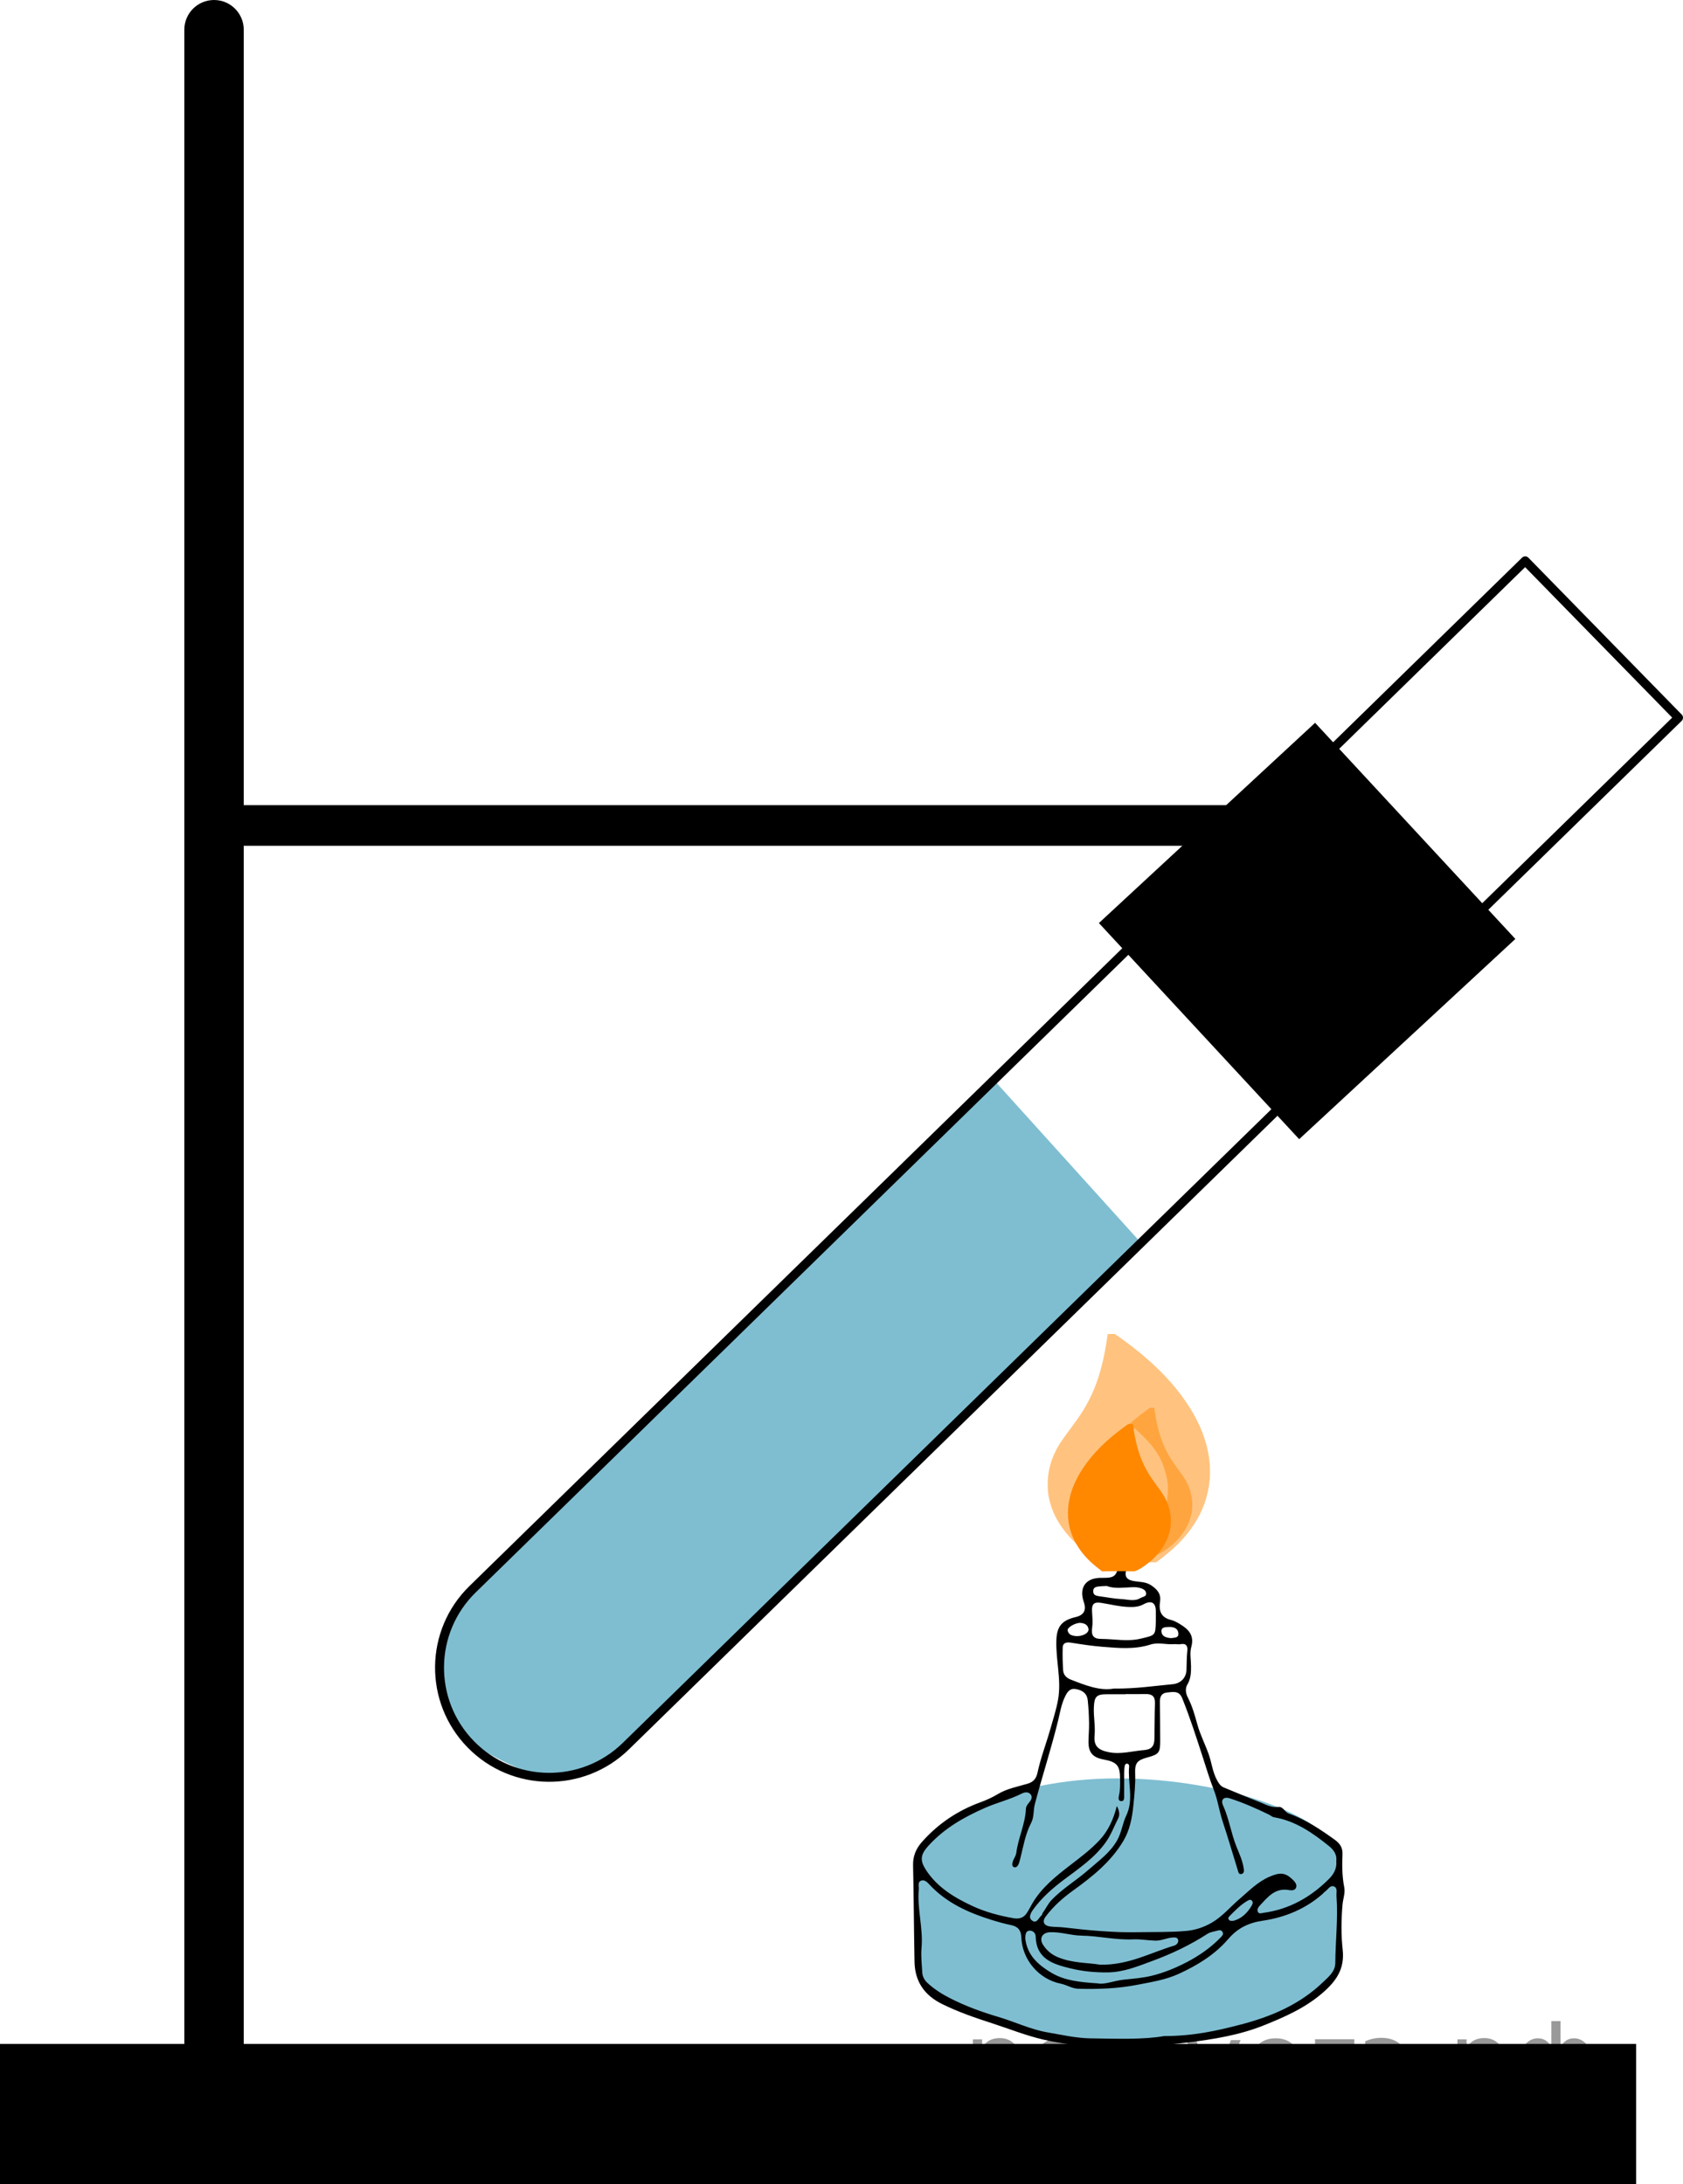
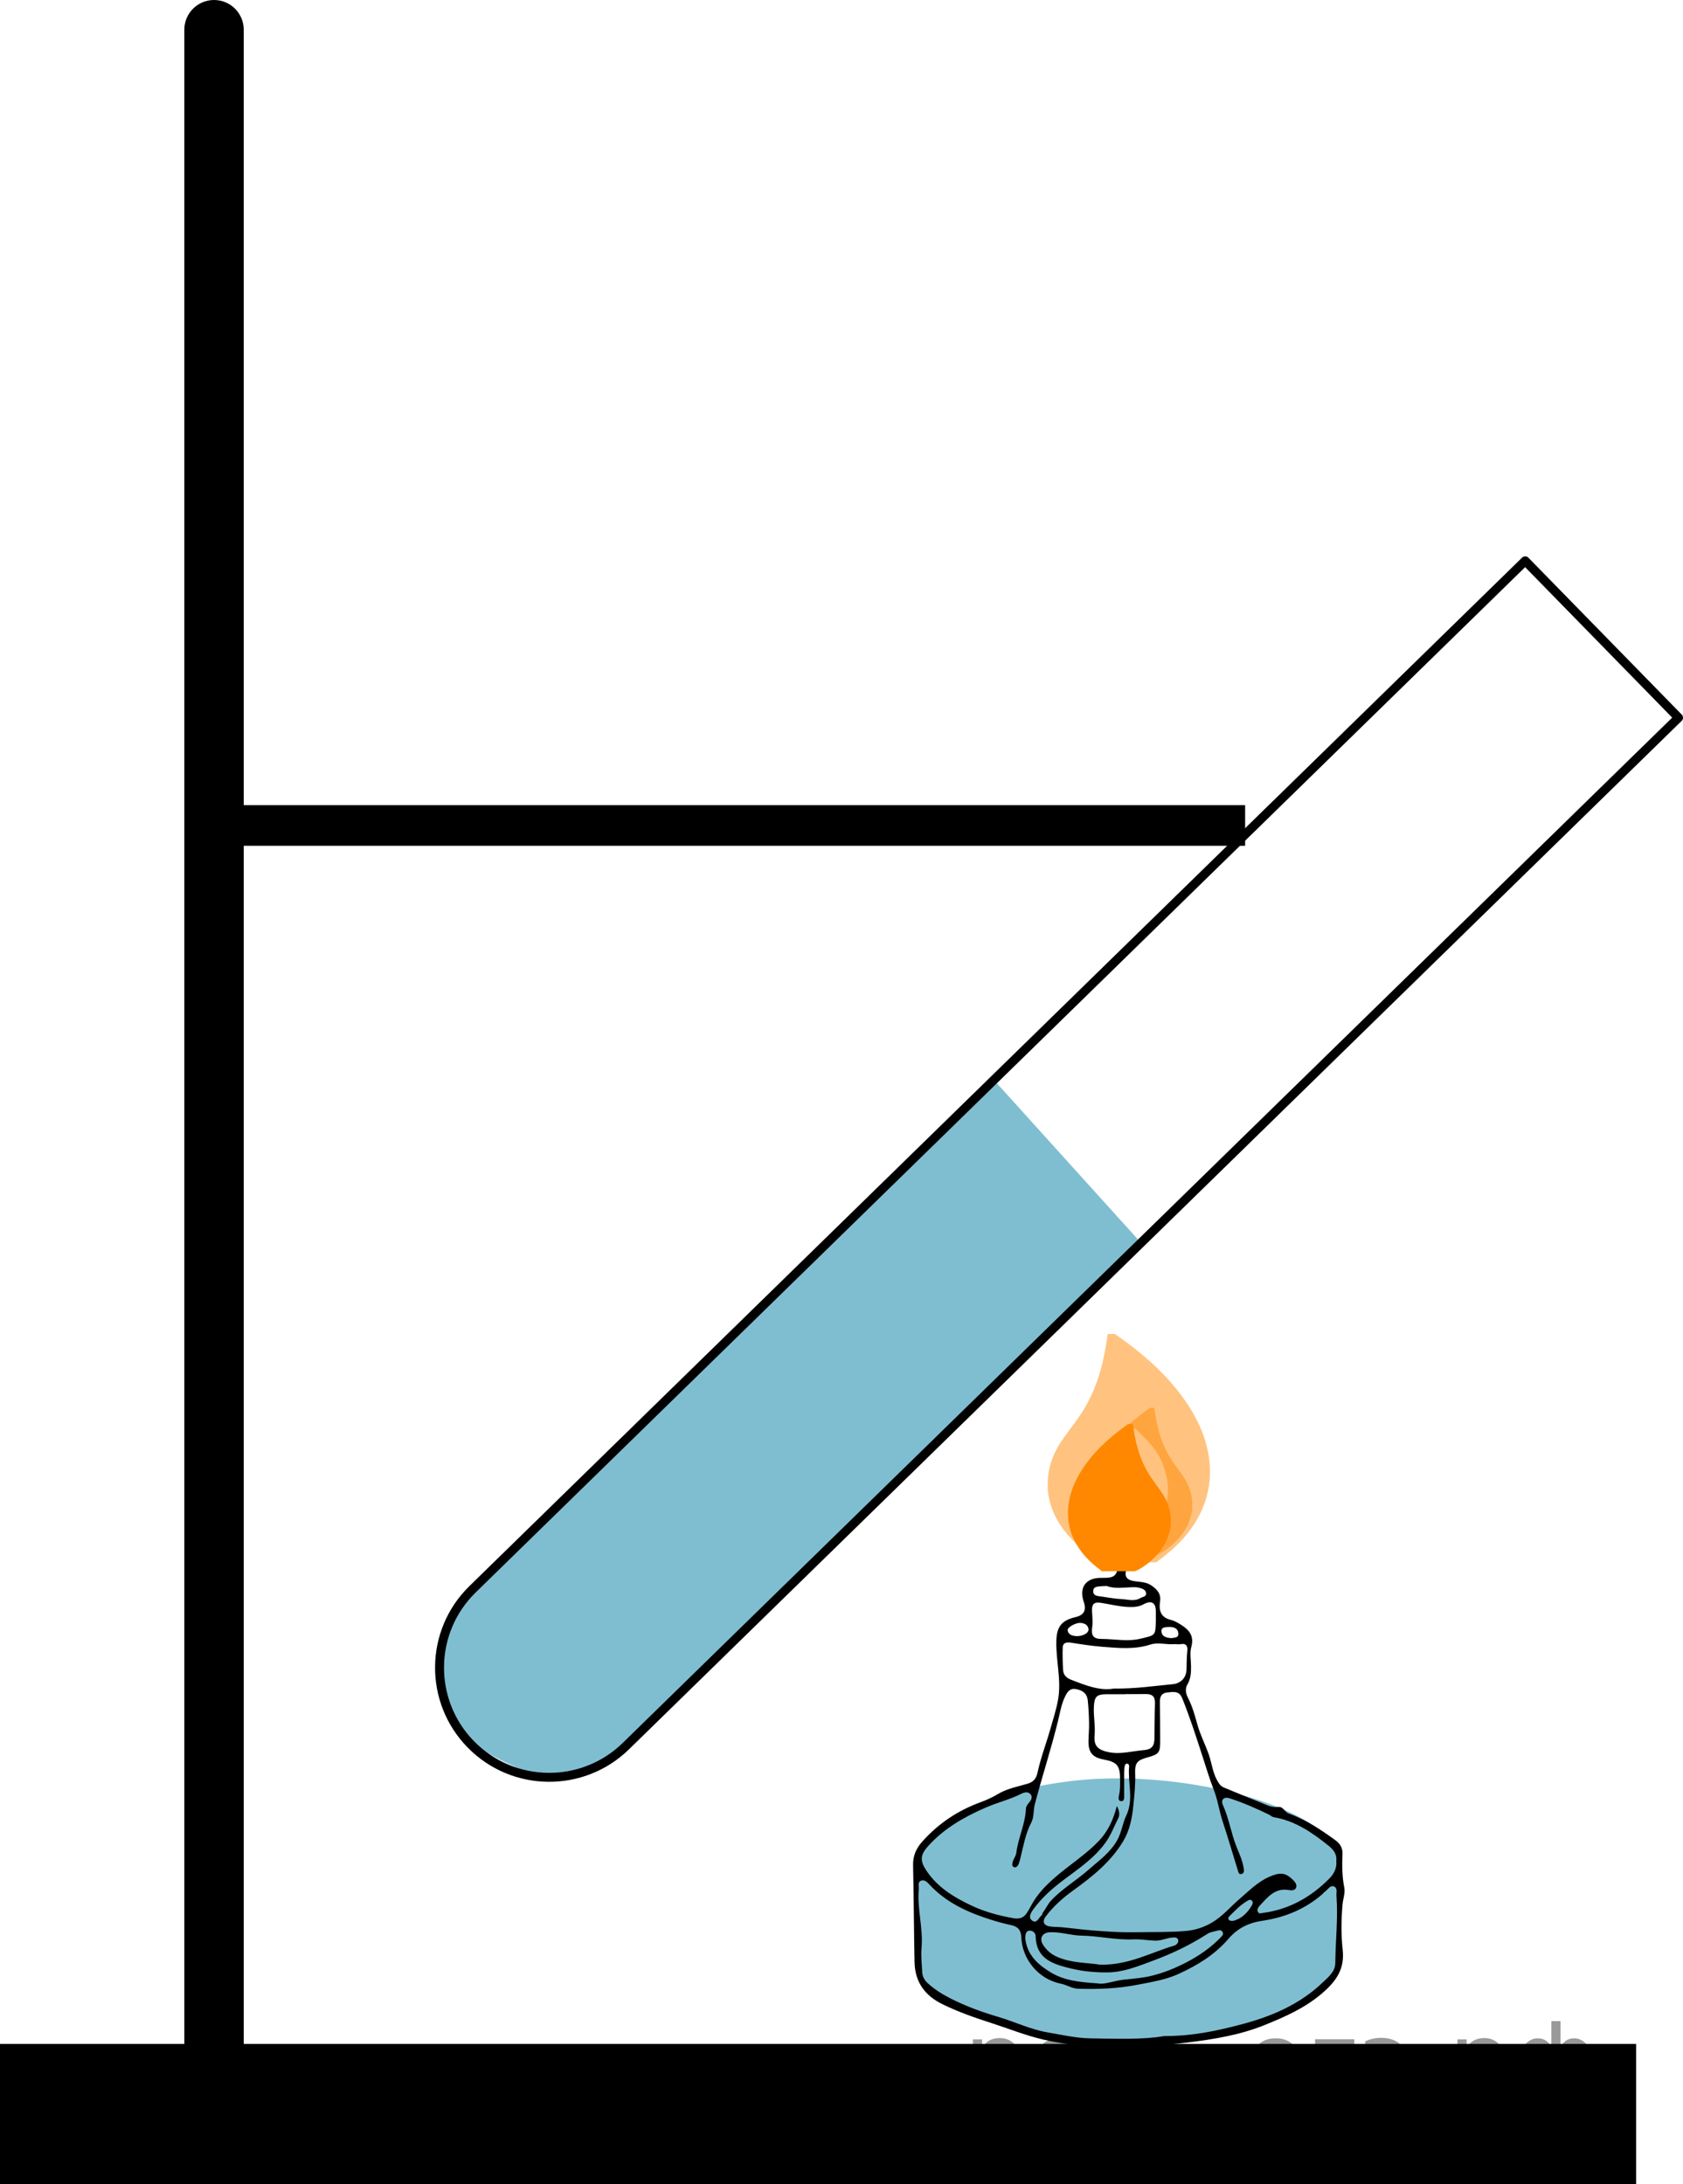
<svg xmlns="http://www.w3.org/2000/svg" version="1.1" id="Layer_1" x="0px" y="0px" width="141.034px" height="183.064px" viewBox="0 0 141.034 183.064" enable-background="new 0 0 141.034 183.064" xml:space="preserve">
  <path opacity="0.5" fill="#007EA5" enable-background="new    " d="M83.284,90.521l12.332,13.652l-41.232,40.293  c0,0-3.482,4.894-9.258,4.463c-4.871-1.991-7.937-3.537-8.26-8.383c-0.323-4.845,2.407-7.001,2.407-7.001  L83.284,90.521z" />
  <path opacity="0.5" fill="#007EA5" enable-background="new    " d="M76.723,157.287l0.203,8.106c0,0,0.478,1.511,0.691,1.575  c0.213,0.064,8.763,4.489,16.169,4.489c7.405,0,12.895-2.085,12.895-2.085s5.447-3.23,5.489-4.551  c0.043-1.321-0.021-8.024,0-7.938c0.021,0.085-1.88,2.137-2.713,2.575c-0.925,0.486-8.883,2.474-8.883,2.474  s-3.694,0.429-7.521,0.324c-3.572-0.099-7.281-0.728-7.691-0.862c-0.851-0.277-6.345-1.803-7.553-3.808  C76.601,155.579,76.723,157.287,76.723,157.287z" />
  <path opacity="0.5" fill="#007EA5" enable-background="new    " d="M112.213,156c0,2.804-5.623,5.204-12.606,5.961  c-1.879,0.204-4.031-0.013-5.989-0.012c-10.596,0.006-16.723-3.8-16.723-5.566c0-3.558,7.487-7.319,16.723-7.319  S112.213,152.442,112.213,156z" />
  <rect y="171.319" width="137.106" height="11.745" />
  <path d="M20.425,2.489v173.957c0,1.375-1.115,2.489-2.489,2.489h0c-1.375,0-2.489-1.115-2.489-2.489V2.489  C15.447,1.115,16.561,0,17.936,0h0C19.311,0,20.425,1.115,20.425,2.489z" />
  <path fill="none" stroke="#000000" stroke-width="0.75" stroke-linecap="round" stroke-linejoin="round" stroke-miterlimit="10" d="  M39.451,146.208L39.451,146.208c-3.548-3.631-3.481-9.45,0.15-12.998l88.21-86.201l12.848,13.148l-88.21,86.201  C48.819,149.905,42.999,149.838,39.451,146.208z" />
-   <rect x="97.192" y="65.617" transform="matrix(0.68 0.734 -0.734 0.68 92.275 -55.372)" width="24.681" height="24.681" />
  <rect x="15.83" y="67.489" width="88.511" height="3.404" />
  <g>
    <path d="M93.39,171.494c-1.795,0.119-3.896-0.067-5.948-0.534c-1.458-0.333-2.861-0.903-4.29-1.364   c-1.431-0.462-2.848-0.949-4.204-1.619c-1.49-0.737-2.28-1.89-2.312-3.539   c-0.052-2.699-0.062-5.398-0.121-8.097c-0.017-0.777,0.255-1.399,0.752-1.959c1.353-1.524,2.989-2.623,4.905-3.321   c0.498-0.181,0.99-0.406,1.443-0.679c0.776-0.468,1.653-0.619,2.497-0.872c0.492-0.147,0.721-0.423,0.833-0.939   c0.269-1.245,0.733-2.44,1.079-3.662c0.226-0.797,0.486-1.596,0.637-2.42c0.306-1.674-0.196-3.321-0.139-4.994   c0.039-1.167,0.46-1.681,1.615-1.952c0.684-0.16,0.927-0.57,0.685-1.261c-0.428-1.223,0.175-2.049,1.482-2.027   c1.122,0.018,1.276-0.123,1.468-1.268c0.042-0.252-0.041-0.68,0.414-0.598c0.442,0.08,0.392,0.465,0.328,0.8   c-0.027,0.141-0.089,0.274-0.133,0.412c-0.157,0.497,0.013,0.794,0.531,0.903   c0.518,0.109,1.063,0.051,1.547,0.371c0.507,0.335,0.85,0.717,0.753,1.359   c-0.117,0.767,0.06,1.339,0.909,1.547c0.255,0.062,0.501,0.195,0.729,0.332c0.731,0.437,1.258,0.941,0.977,1.944   c-0.139,0.496-0.024,1.065-0.019,1.6c0.005,0.537-0.015,1.052-0.312,1.547c-0.191,0.32-0.137,0.73,0.042,1.076   c0.369,0.717,0.584,1.474,0.797,2.253c0.235,0.859,0.661,1.674,0.96,2.529c0.25,0.716,0.322,1.485,0.699,2.165   c0.148,0.267,0.285,0.487,0.573,0.604c0.99,0.402,1.972,0.825,2.968,1.21c0.508,0.197,0.99,0.493,1.586,0.416   c0.4-0.052,0.528,0.425,0.862,0.545c1.431,0.513,2.679,1.342,3.901,2.228c0.429,0.311,0.638,0.679,0.616,1.197   c-0.039,0.927-0.035,1.849,0.147,2.769c0.095,0.48-0.104,0.97-0.146,1.459   c-0.107,1.26-0.123,2.529,0.015,3.766c0.179,1.608-0.537,2.623-1.664,3.605c-1.463,1.274-3.174,2.028-4.935,2.734   c-2.064,0.827-4.224,1.172-6.415,1.443C97.575,171.439,95.645,171.503,93.39,171.494z M97.542,170.663   c2.482-0.001,4.429-0.448,6.364-0.948c2.578-0.666,4.991-1.679,6.945-3.555c0.464-0.445,1.04-0.895,1.045-1.619   c0.014-1.875,0.24-3.745,0.099-5.621c-0.021-0.277,0.109-0.659-0.194-0.792   c-0.337-0.148-0.511,0.253-0.755,0.416c-0.084,0.057-0.145,0.146-0.223,0.214   c-1.437,1.26-3.157,1.961-5.004,2.235c-1.201,0.178-2.104,0.619-2.895,1.539   c-1.125,1.308-2.58,2.199-4.149,2.917c-1.104,0.505-2.274,0.681-3.447,0.912   c-1.647,0.324-3.295,0.382-4.961,0.336c-0.541-0.015-0.97-0.324-1.475-0.426   c-1.842-0.369-3.234-2.012-3.307-3.889c-0.022-0.576-0.263-0.896-0.857-1.02   c-0.56-0.117-1.119-0.275-1.665-0.445c-1.939-0.606-3.768-1.43-5.184-2.962   c-0.186-0.201-0.416-0.424-0.69-0.319c-0.315,0.121-0.173,0.465-0.196,0.718   c-0.146,1.651,0.379,3.268,0.231,4.925c-0.06,0.67,0.023,1.355,0.059,2.032c0.019,0.363,0.178,0.66,0.455,0.915   c0.582,0.536,1.246,0.944,1.946,1.299c1.269,0.641,2.588,1.122,3.959,1.527c1.392,0.411,2.713,1.059,4.165,1.307   c1.194,0.204,2.385,0.48,3.597,0.497C93.608,170.887,95.815,170.97,97.542,170.663z M111.979,156.001   c0.075-0.556-0.232-0.959-0.622-1.273c-1.369-1.103-2.799-2.103-4.59-2.404c-0.172-0.029-0.287-0.155-0.431-0.225   c-1.071-0.519-2.16-1.001-3.292-1.365c-0.498-0.16-0.768,0.126-0.555,0.591c0.507,1.11,0.671,2.325,1.124,3.456   c0.232,0.579,0.51,1.169,0.606,1.804c0.027,0.182,0.065,0.41-0.155,0.485c-0.264,0.09-0.295-0.169-0.345-0.33   c-0.422-1.348-0.809-2.708-1.256-4.047c-0.293-0.879-0.407-1.802-0.749-2.67   c-0.352-0.896-0.626-1.824-0.924-2.741c-0.54-1.661-1.069-3.325-1.726-4.946c-0.26-0.642-0.749-0.52-1.242-0.474   c-0.509,0.048-0.631,0.366-0.623,0.818c0.018,1.073,0.018,2.146,0.024,3.219c0.006,1.008-0.1,1.146-1.075,1.41   c-0.855,0.232-1.055,0.46-1.022,1.345c0.034,0.912-0.065,1.816-0.155,2.715c-0.102,1.019-0.299,2.042-0.837,2.942   c-1.047,1.753-2.603,2.996-4.23,4.168c-0.853,0.614-1.635,1.315-2.269,2.156   c-0.335,0.443-0.159,0.781,0.396,0.848c0.367,0.044,0.742,0.03,1.11,0.073c2.083,0.248,4.168,0.439,6.269,0.401   c1.319-0.024,2.637,0.01,3.956-0.103c0.784-0.067,1.486-0.3,2.152-0.68c0.905-0.515,1.565-1.327,2.344-1.994   c0.797-0.682,1.522-1.44,2.514-1.871c0.896-0.39,1.34-0.358,1.963,0.253c0.186,0.183,0.359,0.396,0.276,0.647   c-0.084,0.253-0.374,0.258-0.59,0.218c-1.183-0.217-1.802,0.601-2.474,1.323   c-0.131,0.141-0.227,0.325-0.138,0.508c0.093,0.19,0.292,0.099,0.446,0.078c2.192-0.293,4.006-1.331,5.54-2.877   C111.772,157.081,112.04,156.591,111.979,156.001z M93.592,151.375c0.237,0.442,0.244,0.78,0.112,1.039   c-0.342,0.669-0.598,1.379-1.042,2.003c-0.94,1.321-2.261,2.202-3.522,3.151   c-0.959,0.722-1.85,1.505-2.554,2.48c-0.201,0.279-0.439,0.682-0.101,0.93   c0.406,0.298,0.557-0.241,0.803-0.44c0.057-0.046,0.053-0.159,0.102-0.222c0.249-0.325,0.406-0.706,0.694-1.015   c0.92-0.986,2.09-1.663,3.091-2.544c0.889-0.783,1.879-1.468,2.468-2.552c0.348-0.641,0.428-1.383,0.73-2.011   c0.661-1.374,0.113-2.765,0.248-4.136c0.01-0.099-0.047-0.219-0.168-0.226c-0.16-0.01-0.195,0.13-0.212,0.25   c-0.025,0.183-0.04,0.369-0.041,0.554c-0.002,0.598,0.015,1.197,0.001,1.794   c-0.005,0.207,0.054,0.557-0.244,0.541c-0.308-0.017-0.212-0.356-0.17-0.558c0.09-0.43,0.075-0.863,0.075-1.294   c-0.001-1.13-0.26-1.433-1.385-1.64c-0.92-0.17-1.275-0.591-1.263-1.521c0.007-0.515,0.058-1.03,0.048-1.544   c-0.013-0.638-0.044-1.277-0.112-1.911c-0.057-0.541-0.416-0.808-0.941-0.917   c-0.522-0.108-0.736,0.177-0.94,0.582c-0.328,0.652-0.437,1.375-0.604,2.059   c-0.575,2.351-1.328,4.65-1.944,6.988c-0.138,0.522-0.055,1.087-0.307,1.569c-0.495,0.944-0.657,1.982-0.914,2.995   c-0.045,0.178-0.088,0.36-0.167,0.524c-0.062,0.127-0.189,0.256-0.344,0.207   c-0.207-0.066-0.17-0.268-0.133-0.421c0.067-0.277,0.272-0.495,0.311-0.798c0.163-1.257,0.757-2.421,0.806-3.708   c0.006-0.165,0.139-0.345,0.255-0.482c0.19-0.225,0.333-0.473,0.122-0.714c-0.2-0.228-0.509-0.163-0.751-0.04   c-0.976,0.494-2.044,0.745-3.044,1.184c-1.792,0.785-3.449,1.733-4.775,3.203c-0.66,0.732-0.703,1.221-0.164,2.038   c0.936,1.416,2.313,2.255,3.8,2.956c1.12,0.528,2.304,0.844,3.52,1.057c0.449,0.079,0.823-0.021,1.085-0.399   c0.174-0.251,0.309-0.529,0.461-0.796c0.786-1.376,2.031-2.347,3.232-3.275c0.845-0.653,1.692-1.288,2.418-2.065   C92.855,153.475,93.298,152.532,93.592,151.375z M93.335,141.535c1.796,0.023,3.362-0.218,4.936-0.366   c0.673-0.063,1.128-0.535,1.156-1.198c0.022-0.534,0.01-1.068,0.071-1.603c0.044-0.387-0.094-0.648-0.57-0.554   c-0.177,0.035-0.369-0.015-0.552-0.001c-0.656,0.05-1.332-0.172-1.963,0.031   c-1.337,0.432-2.681,0.296-4.037,0.189c-0.884-0.07-1.756-0.206-2.63-0.344c-0.309-0.049-0.677-0.034-0.692,0.403   c-0.021,0.637-0.006,1.277,0.036,1.912c0.025,0.377,0.265,0.632,0.625,0.773   C90.946,141.261,92.175,141.749,93.335,141.535z M94.336,141.998c0,0.004-0,0.009-0,0.014   c-0.516,0-1.031,0.003-1.547-0.001c-0.9-0.006-1.082,0.188-1.124,1.07c-0.038,0.796,0.133,1.576,0.06,2.384   c-0.081,0.896,0.301,1.221,1.191,1.403c1,0.204,1.967-0.099,2.948-0.175c0.631-0.049,0.867-0.33,0.877-0.96   c0.017-0.99,0.012-1.981,0.045-2.97c0.019-0.571-0.248-0.781-0.783-0.768   C95.448,142.008,94.892,141.998,94.336,141.998z M92.197,164.682c2.415,0.041,4.244-1.028,6.208-1.603   c0.194-0.057,0.375-0.265,0.325-0.475c-0.058-0.244-0.33-0.215-0.524-0.197c-0.468,0.045-0.898,0.269-1.389,0.257   c-0.619-0.015-1.241-0.136-1.845-0.108c-1.471,0.068-2.9-0.288-4.354-0.312   c-0.893-0.015-1.744-0.325-2.634-0.285c-0.643,0.029-0.921,0.517-0.577,1.054   c0.291,0.454,0.69,0.801,1.203,1.022C89.852,164.566,91.19,164.507,92.197,164.682z M91.994,166.245   c0.557,0.127,1.364-0.227,2.2-0.313c0.777-0.08,1.565-0.139,2.32-0.324c1.017-0.25,1.991-0.648,2.926-1.135   c1.067-0.555,2.037-1.234,2.874-2.101c0.119-0.123,0.235-0.247,0.136-0.431c-0.1-0.186-0.272-0.161-0.435-0.115   c-0.276,0.079-0.586,0.111-0.819,0.261c-1.441,0.93-2.97,1.665-4.58,2.26c-1.238,0.457-2.454,0.966-3.798,0.98   c-1.05,0.011-2.087-0.087-3.115-0.338c-1.484-0.362-2.87-0.787-2.918-2.696   c-0.007-0.277-0.237-0.471-0.495-0.468c-0.311,0.005-0.358,0.294-0.369,0.548   c-0.006,0.142,0.017,0.288,0.046,0.428c0.258,1.239,1.165,1.98,2.155,2.565   C89.2,166.004,90.446,166.146,91.994,166.245z M96.857,135.876c0-0.267-0.002-0.535,0-0.802   c0.007-0.736-0.364-0.965-1.025-0.605c-0.38,0.208-0.769,0.24-1.19,0.229   c-0.807-0.02-1.582-0.224-2.372-0.347c-0.591-0.092-0.789,0.092-0.759,0.702c0.022,0.45,0.079,0.89,0.013,1.348   c-0.099,0.682,0.09,0.972,0.77,0.973c1.099,0.003,2.19,0.247,3.304-0.024   C96.815,137.056,96.83,137.116,96.857,135.876z M92.747,132.936c-0.287,0.014-0.452,0.013-0.614,0.033   c-0.247,0.03-0.517,0.054-0.523,0.395c-0.006,0.325,0.225,0.397,0.491,0.431c0.63,0.081,1.258,0.212,1.89,0.242   c0.52,0.025,1.063,0.218,1.571-0.086c0.184-0.111,0.509-0.114,0.485-0.393c-0.026-0.297-0.315-0.408-0.582-0.473   c-0.138-0.034-0.284-0.051-0.427-0.048C94.232,133.048,93.421,133.203,92.747,132.936z M103.376,160.998   c0.634-0.171,1.135-0.625,1.503-1.249c0.087-0.148,0.157-0.311,0.015-0.45c-0.13-0.127-0.285-0.017-0.395,0.048   c-0.567,0.334-1.015,0.811-1.475,1.272c-0.073,0.073-0.131,0.164-0.062,0.273   C103.04,161.015,103.164,161.015,103.376,160.998z M90.163,137.138c0.577,0.032,1.099-0.267,1.052-0.59   c-0.052-0.362-0.343-0.493-0.666-0.516c-0.42-0.03-1.135,0.387-1.085,0.629   C89.545,137.059,89.889,137.105,90.163,137.138z M98.147,137.308c0.233-0.053,0.607,0.01,0.6-0.356   c-0.009-0.469-0.389-0.598-0.795-0.577c-0.253,0.013-0.634-0.013-0.626,0.34   C97.337,137.175,97.733,137.279,98.147,137.308z" />
  </g>
  <g transform="translate(0,1280) scale(0.1,-0.1)" opacity="0.5">
    <path fill="#FF8800" d="M928.229,11681.73c0-0.078-0.313-2.19-0.704-4.693   c-3.912-26.13-10.327-44.672-21.514-61.883c-1.956-3.052-4.381-6.416-8.997-12.675   c-7.98-10.718-9.779-13.534-12.595-19.167c-3.364-6.807-5.163-12.908-6.181-21.123   c-0.313-2.66-0.391-9.622-0.078-12.283c1.643-14.551,7.98-27.381,19.636-39.742   c7.667-8.136,19.793-16.82,26.834-19.245l1.33-0.47h5.868c3.207,0,5.867,0.078,5.867,0.078   c0,0.078-1.799,2.19-3.912,4.772c-4.772,5.633-6.337,7.667-8.449,10.796c-5.398,7.981-8.684,15.021-10.092,21.515   c-0.704,3.286-0.86,5.945-0.391,8.997c0.86,6.493,2.582,10.17,8.371,18.071   c1.173,1.565,3.364,4.538,4.851,6.572c4.616,6.259,6.963,9.7,9.936,14.786   c4.46,7.589,8.371,15.959,11.578,24.644c0.469,1.173,0.86,2.19,0.939,2.269   c0.157,0.156,2.816-2.348,6.885-6.337c11.266-11.031,16.351-19.402,19.558-32.076   c1.408-5.555,1.721-7.745,1.721-12.36c0-7.041-1.173-14.239-3.834-24.253   c-2.66-10.014-6.024-19.401-11.344-31.997c-1.251-2.896-2.269-5.32-2.269-5.398s1.721-0.078,3.834-0.078h3.834   l2.973,2.269c12.831,9.701,21.201,18.307,28.164,28.712c7.98,11.892,12.361,24.409,13.691,38.335   c0.313,3.051,0.234,11.03-0.078,14.16c-1.721,17.289-7.98,33.405-19.402,50.382   c-13.065,19.48-32.076,37.943-57.345,55.703l-2.66,1.877h-3.051   C929.403,11681.888,928.229,11681.81,928.229,11681.73z" />
  </g>
  <g transform="translate(0,1280) scale(0.1,-0.1)">
    <path fill="#FF8800" d="M935.349,11555.305" />
    <path fill="#FF8800" d="M928.543,11483.018h14.864c0,0,1.643-0.078,3.677-0.078h3.677l0.86,0.312   c4.46,1.565,12.126,7.197,16.977,12.438c7.354,7.981,11.344,16.273,12.44,25.661   c0.157,1.643,0.157,6.181-0.078,7.901c-0.626,5.242-1.799,9.231-3.912,13.612   c-1.799,3.6-2.895,5.398-7.98,12.361c-2.895,4.068-4.46,6.181-5.711,8.215c-7.041,11.109-11.109,23-13.613,39.898   c-0.235,1.644-0.469,2.973-0.469,2.973c0,0.079-0.782,0.079-1.956,0.079h-1.878l-1.721-1.252   c-15.96-11.423-28.008-23.314-36.301-35.909c-7.198-10.953-11.187-21.358-12.283-32.467   c-0.235-2.034-0.235-7.12-0.078-9.154c0.782-8.996,3.598-17.055,8.684-24.722   c4.381-6.729,9.701-12.204,17.837-18.463l1.878-1.486C923.692,11482.861,928.543,11483.018,928.543,11483.018" />
  </g>
  <g transform="translate(0,1280) scale(0.1,-0.1)" opacity="0.5">
    <path fill="#FF8800" d="M965.547,11620.005h-1.878l-1.721-1.252c-15.96-11.423-28.008-23.314-36.301-35.909   c-7.198-10.953-11.187-21.357-12.283-32.467c-0.235-2.034-0.235-7.12-0.078-9.154   c0.782-8.996,3.598-17.055,8.684-24.722c4.381-6.728,9.701-12.204,17.837-18.463l1.878-1.486h2.425   c1.33,0,2.425,0,2.425,0.078s-0.626,1.643-1.408,3.442c-3.364,8.058-5.554,14.16-7.198,20.653   c-1.721,6.493-2.425,11.109-2.425,15.646c0,2.973,0.157,4.382,1.095,7.981   c2.034,8.136,5.242,13.534,12.361,20.653c2.582,2.582,4.303,4.225,4.381,4.068c0-0.078,0.313-0.704,0.548-1.486   c2.034-5.633,4.46-10.952,7.354-15.881c1.956-3.286,3.364-5.477,6.337-9.545c0.939-1.33,2.347-3.208,3.051-4.225   c3.677-5.085,4.772-7.511,5.32-11.657c0.234-1.955,0.157-3.677-0.235-5.789   c-0.86-4.225-2.973-8.762-6.415-13.925c-1.33-2.034-2.347-3.286-5.398-6.963   c-1.408-1.644-2.504-3.051-2.504-3.051s1.643-0.079,3.677-0.079h3.677l0.86,0.314   c4.46,1.565,12.126,7.197,16.977,12.438c7.354,7.981,11.344,16.273,12.44,25.661   c0.157,1.643,0.157,6.18-0.078,7.901c-0.626,5.242-1.799,9.231-3.912,13.612   c-1.799,3.6-2.895,5.398-7.98,12.361c-2.895,4.068-4.46,6.18-5.711,8.214   c-7.041,11.109-11.109,23.001-13.613,39.899c-0.235,1.644-0.469,2.973-0.469,2.973   C967.503,11620.005,966.721,11620.005,965.547,11620.005z" />
  </g>
  <g style="stroke:none;fill:#000;fill-opacity:0.40">
    <path d="m 82.3,174.9 v 2.48 h -0.77 v -6.44 h 0.77 v 0.71 q 0.24,-0.42 0.61,-0.62 0.37,-0.20 0.88,-0.20 0.85,0 1.38,0.68 0.53,0.68 0.53,1.77 0,1.10 -0.53,1.77 -0.53,0.68 -1.38,0.68 -0.51,0 -0.88,-0.20 -0.37,-0.20 -0.61,-0.62 z m 2.61,-1.63 q 0,-0.85 -0.35,-1.32 -0.35,-0.48 -0.95,-0.48 -0.61,0 -0.96,0.48 -0.35,0.48 -0.35,1.32 0,0.85 0.35,1.33 0.35,0.48 0.96,0.48 0.61,0 0.95,-0.48 0.35,-0.48 0.35,-1.33 z" />
    <path d="m 90.9,173.1 v 0.38 h -3.52 q 0.05,0.79 0.47,1.21 0.43,0.41 1.19,0.41 0.44,0 0.85,-0.11 0.42,-0.11 0.82,-0.33 v 0.72 q -0.41,0.17 -0.85,0.27 -0.43,0.09 -0.88,0.09 -1.12,0 -1.77,-0.65 -0.65,-0.65 -0.65,-1.76 0,-1.15 0.62,-1.82 0.62,-0.68 1.67,-0.68 0.94,0 1.49,0.61 0.55,0.60 0.55,1.65 z m -0.77,-0.23 q -0.01,-0.63 -0.35,-1.00 -0.34,-0.38 -0.91,-0.38 -0.64,0 -1.03,0.36 -0.38,0.36 -0.44,1.02 z" />
    <path d="m 95.7,175.0 h 1.98 v -4.05 h 0.77 v 4.67 h -6.26 v -4.67 h 0.77 v 4.05 h 1.97 v -4.05 h 0.77 z" />
-     <path d="m 101.9,176.1 q -0.33,0.83 -0.63,1.09 -0.31,0.25 -0.82,0.25 h -0.61 v -0.64 h 0.45 q 0.32,0 0.49,-0.15 0.17,-0.15 0.39,-0.71 l 0.14,-0.35 -1.89,-4.59 h 0.81 l 1.46,3.65 1.46,-3.65 h 0.81 z" />
    <path d="m 106.9,171.5 q -0.62,0 -0.97,0.48 -0.36,0.48 -0.36,1.32 0,0.84 0.35,1.32 0.36,0.48 0.98,0.48 0.61,0 0.97,-0.48 0.36,-0.48 0.36,-1.32 0,-0.83 -0.36,-1.31 -0.36,-0.49 -0.97,-0.49 z m 0,-0.65 q 1,0 1.57,0.65 0.57,0.65 0.57,1.80 0,1.15 -0.57,1.80 -0.57,0.65 -1.57,0.65 -1.00,0 -1.57,-0.65 -0.57,-0.65 -0.57,-1.80 0,-1.15 0.57,-1.80 0.57,-0.65 1.57,-0.65 z" />
    <path d="m 110.2,175.6 v -4.67 h 3.29 v 0.61 h -2.52 v 4.05 z" />
    <path d="m 114.4,174.7 q 0.66,0.36 1.31,0.36 0.61,0 1.05,-0.35 0.44,-0.36 0.52,-1.27 h -2.37 v -0.61 h 2.34 q -0.05,-0.44 -0.38,-0.90 -0.33,-0.47 -1.16,-0.47 -0.64,0 -1.31,0.36 v -0.72 q 0.65,-0.29 1.35,-0.29 1.09,0 1.72,0.66 0.63,0.66 0.63,1.79 0,1.12 -0.61,1.79 -0.61,0.66 -1.68,0.66 -0.79,0 -1.40,-0.30 z" />
    <path d="m 119.5,174.6 h 0.88 v 1.06 h -0.88 z" />
    <path d="m 122.9,174.9 v 2.48 h -0.77 v -6.44 h 0.77 v 0.71 q 0.24,-0.42 0.61,-0.62 0.37,-0.20 0.88,-0.20 0.85,0 1.38,0.68 0.53,0.68 0.53,1.77 0,1.10 -0.53,1.77 -0.53,0.68 -1.38,0.68 -0.51,0 -0.88,-0.20 -0.37,-0.20 -0.61,-0.62 z m 2.61,-1.63 q 0,-0.85 -0.35,-1.32 -0.35,-0.48 -0.95,-0.48 -0.61,0 -0.96,0.48 -0.35,0.48 -0.35,1.32 0,0.85 0.35,1.33 0.35,0.48 0.96,0.48 0.61,0 0.95,-0.48 0.35,-0.48 0.35,-1.33 z" />
    <path d="m 128.0,173.3 q 0,0.98 0.30,1.40 0.30,0.41 0.82,0.41 0.41,0 0.88,-0.70 v -2.22 q -0.47,-0.70 -0.88,-0.70 -0.51,0 -0.82,0.42 -0.30,0.41 -0.30,1.39 z m 2,4.10 v -2.37 q -0.24,0.39 -0.51,0.55 -0.27,0.16 -0.62,0.16 -0.70,0 -1.18,-0.64 -0.48,-0.65 -0.48,-1.79 0,-1.15 0.48,-1.80 0.49,-0.66 1.18,-0.66 0.35,0 0.62,0.16 0.28,0.16 0.51,0.55 v -2.15 h 0.77 v 2.15 q 0.24,-0.39 0.51,-0.55 0.28,-0.16 0.62,-0.16 0.70,0 1.18,0.66 0.49,0.66 0.49,1.80 0,1.15 -0.49,1.79 -0.48,0.64 -1.18,0.64 -0.35,0 -0.62,-0.16 -0.27,-0.16 -0.51,-0.55 v 2.37 z m 2.77,-4.10 q 0,-0.98 -0.30,-1.39 -0.30,-0.42 -0.81,-0.42 -0.41,0 -0.88,0.70 v 2.22 q 0.47,0.70 0.88,0.70 0.51,0 0.81,-0.41 0.30,-0.42 0.30,-1.40 z" />
  </g>
</svg>